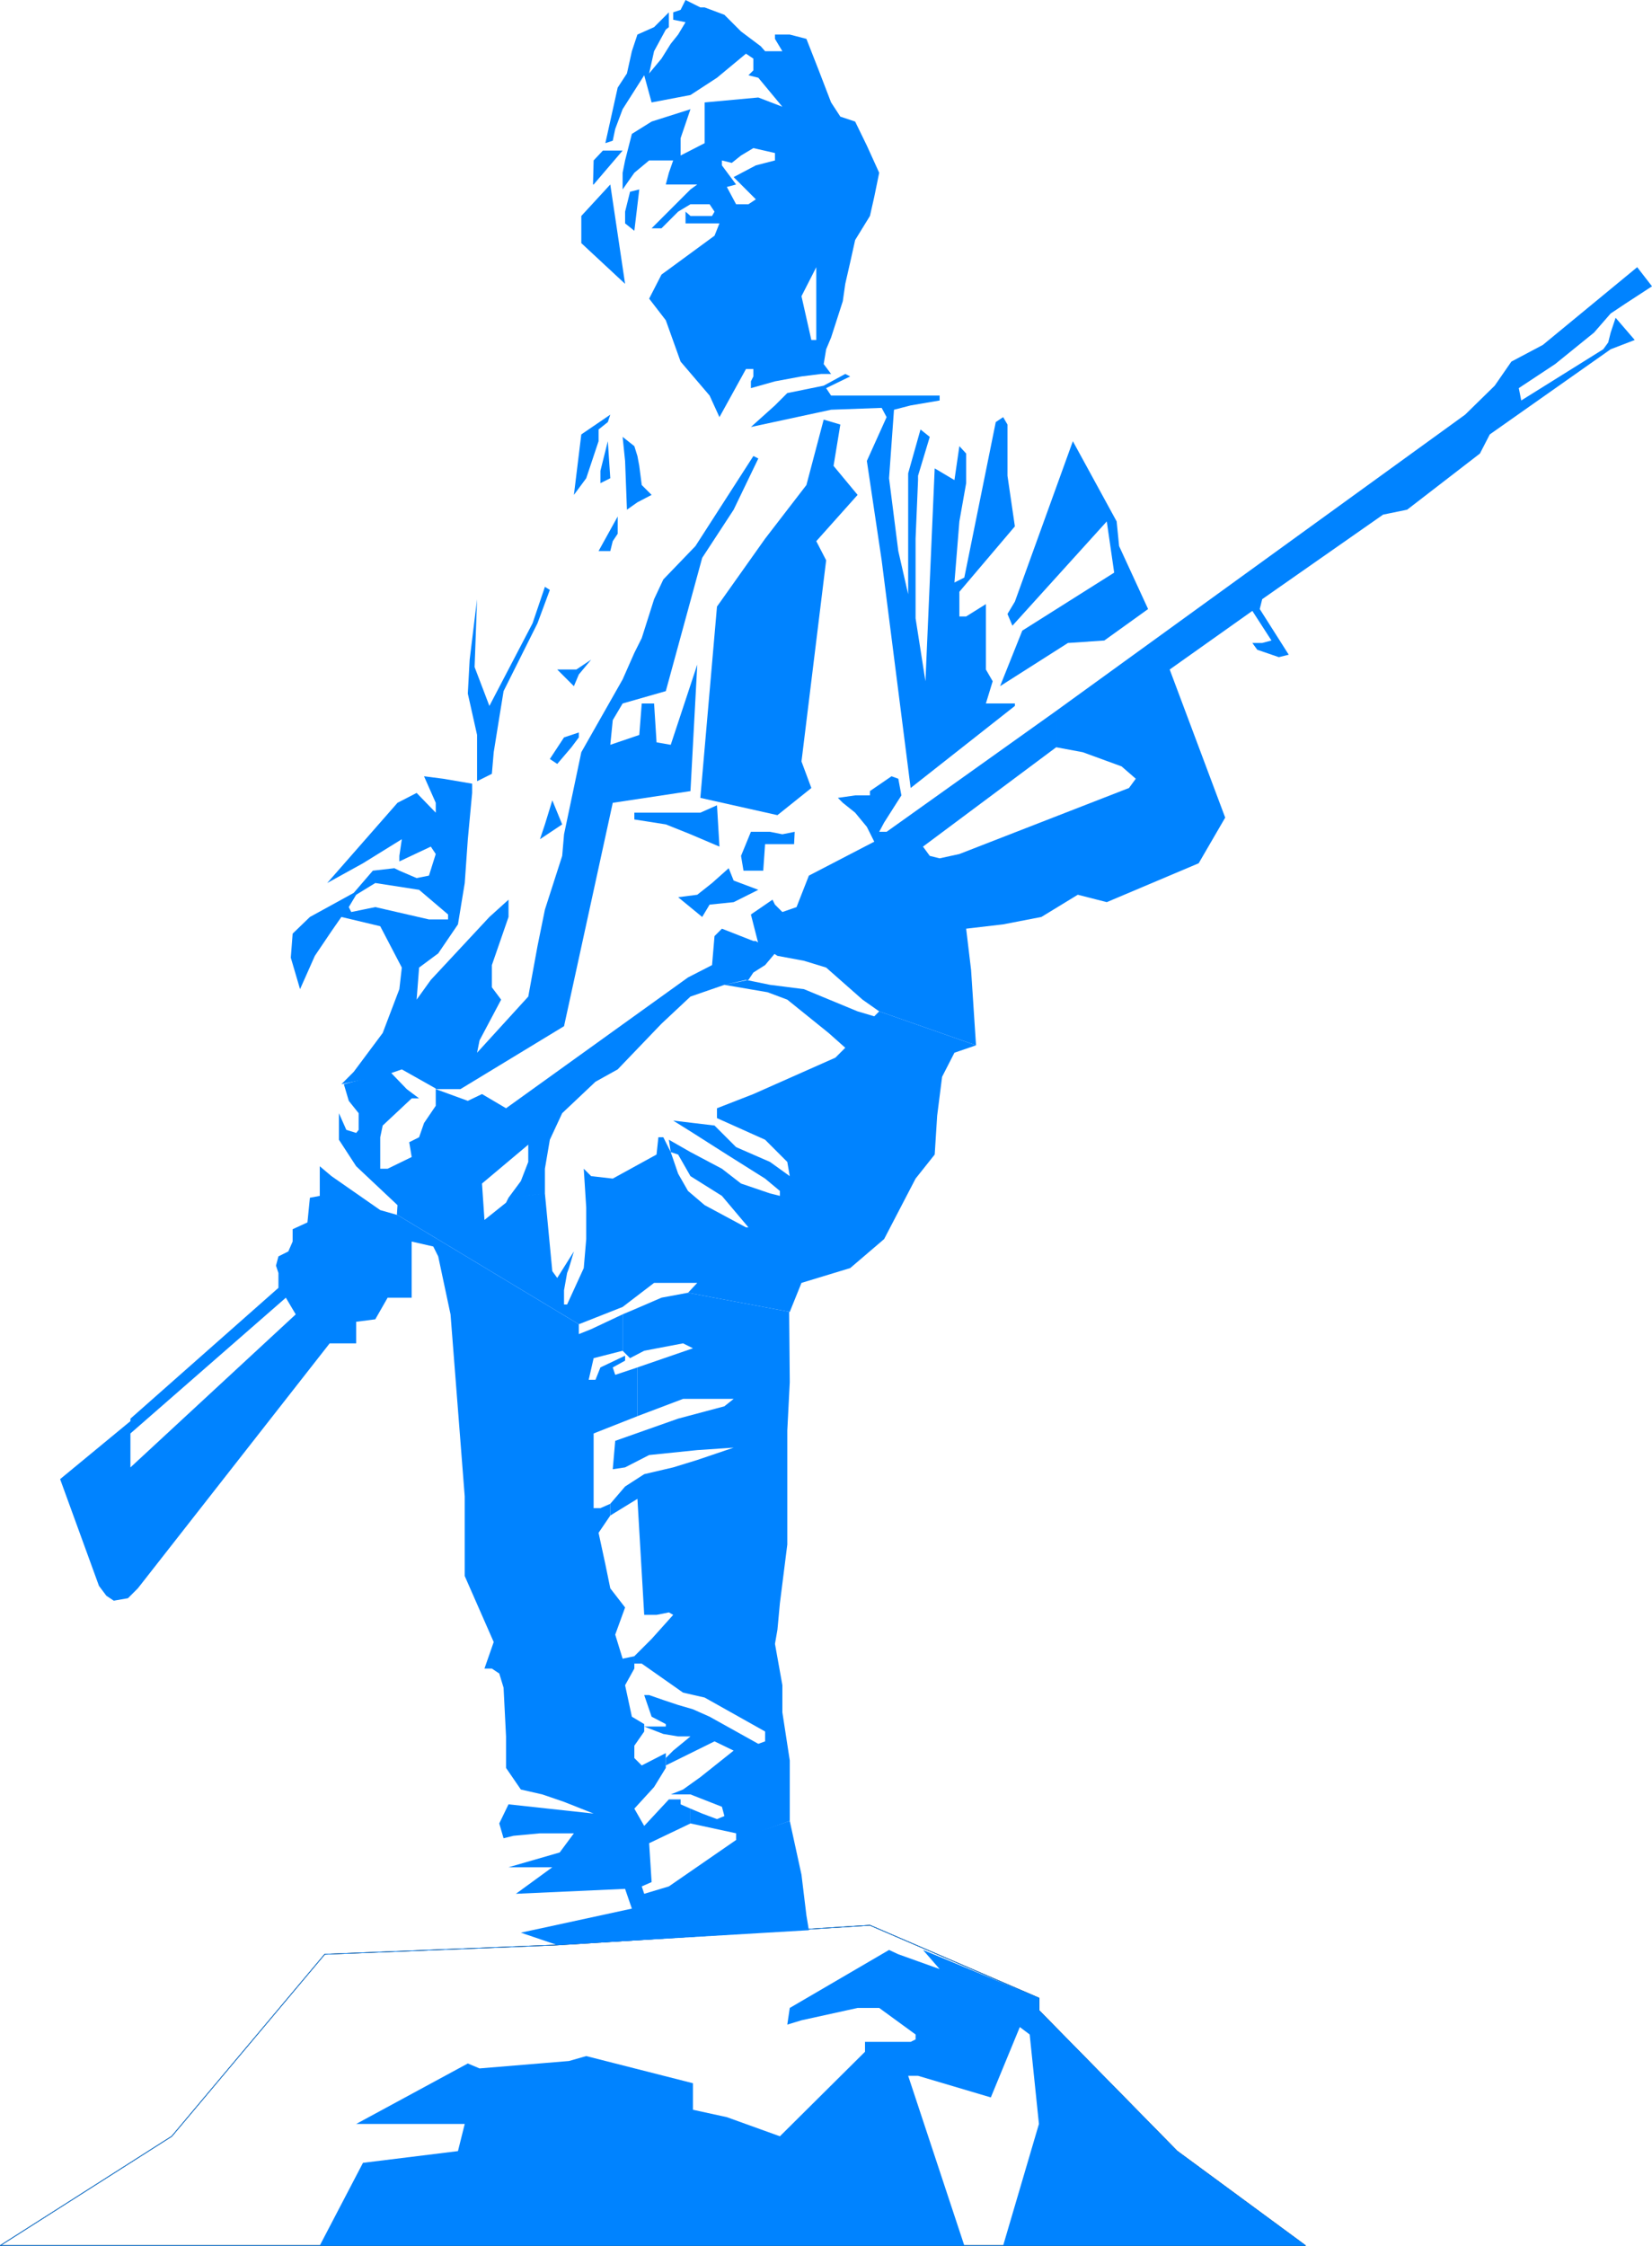
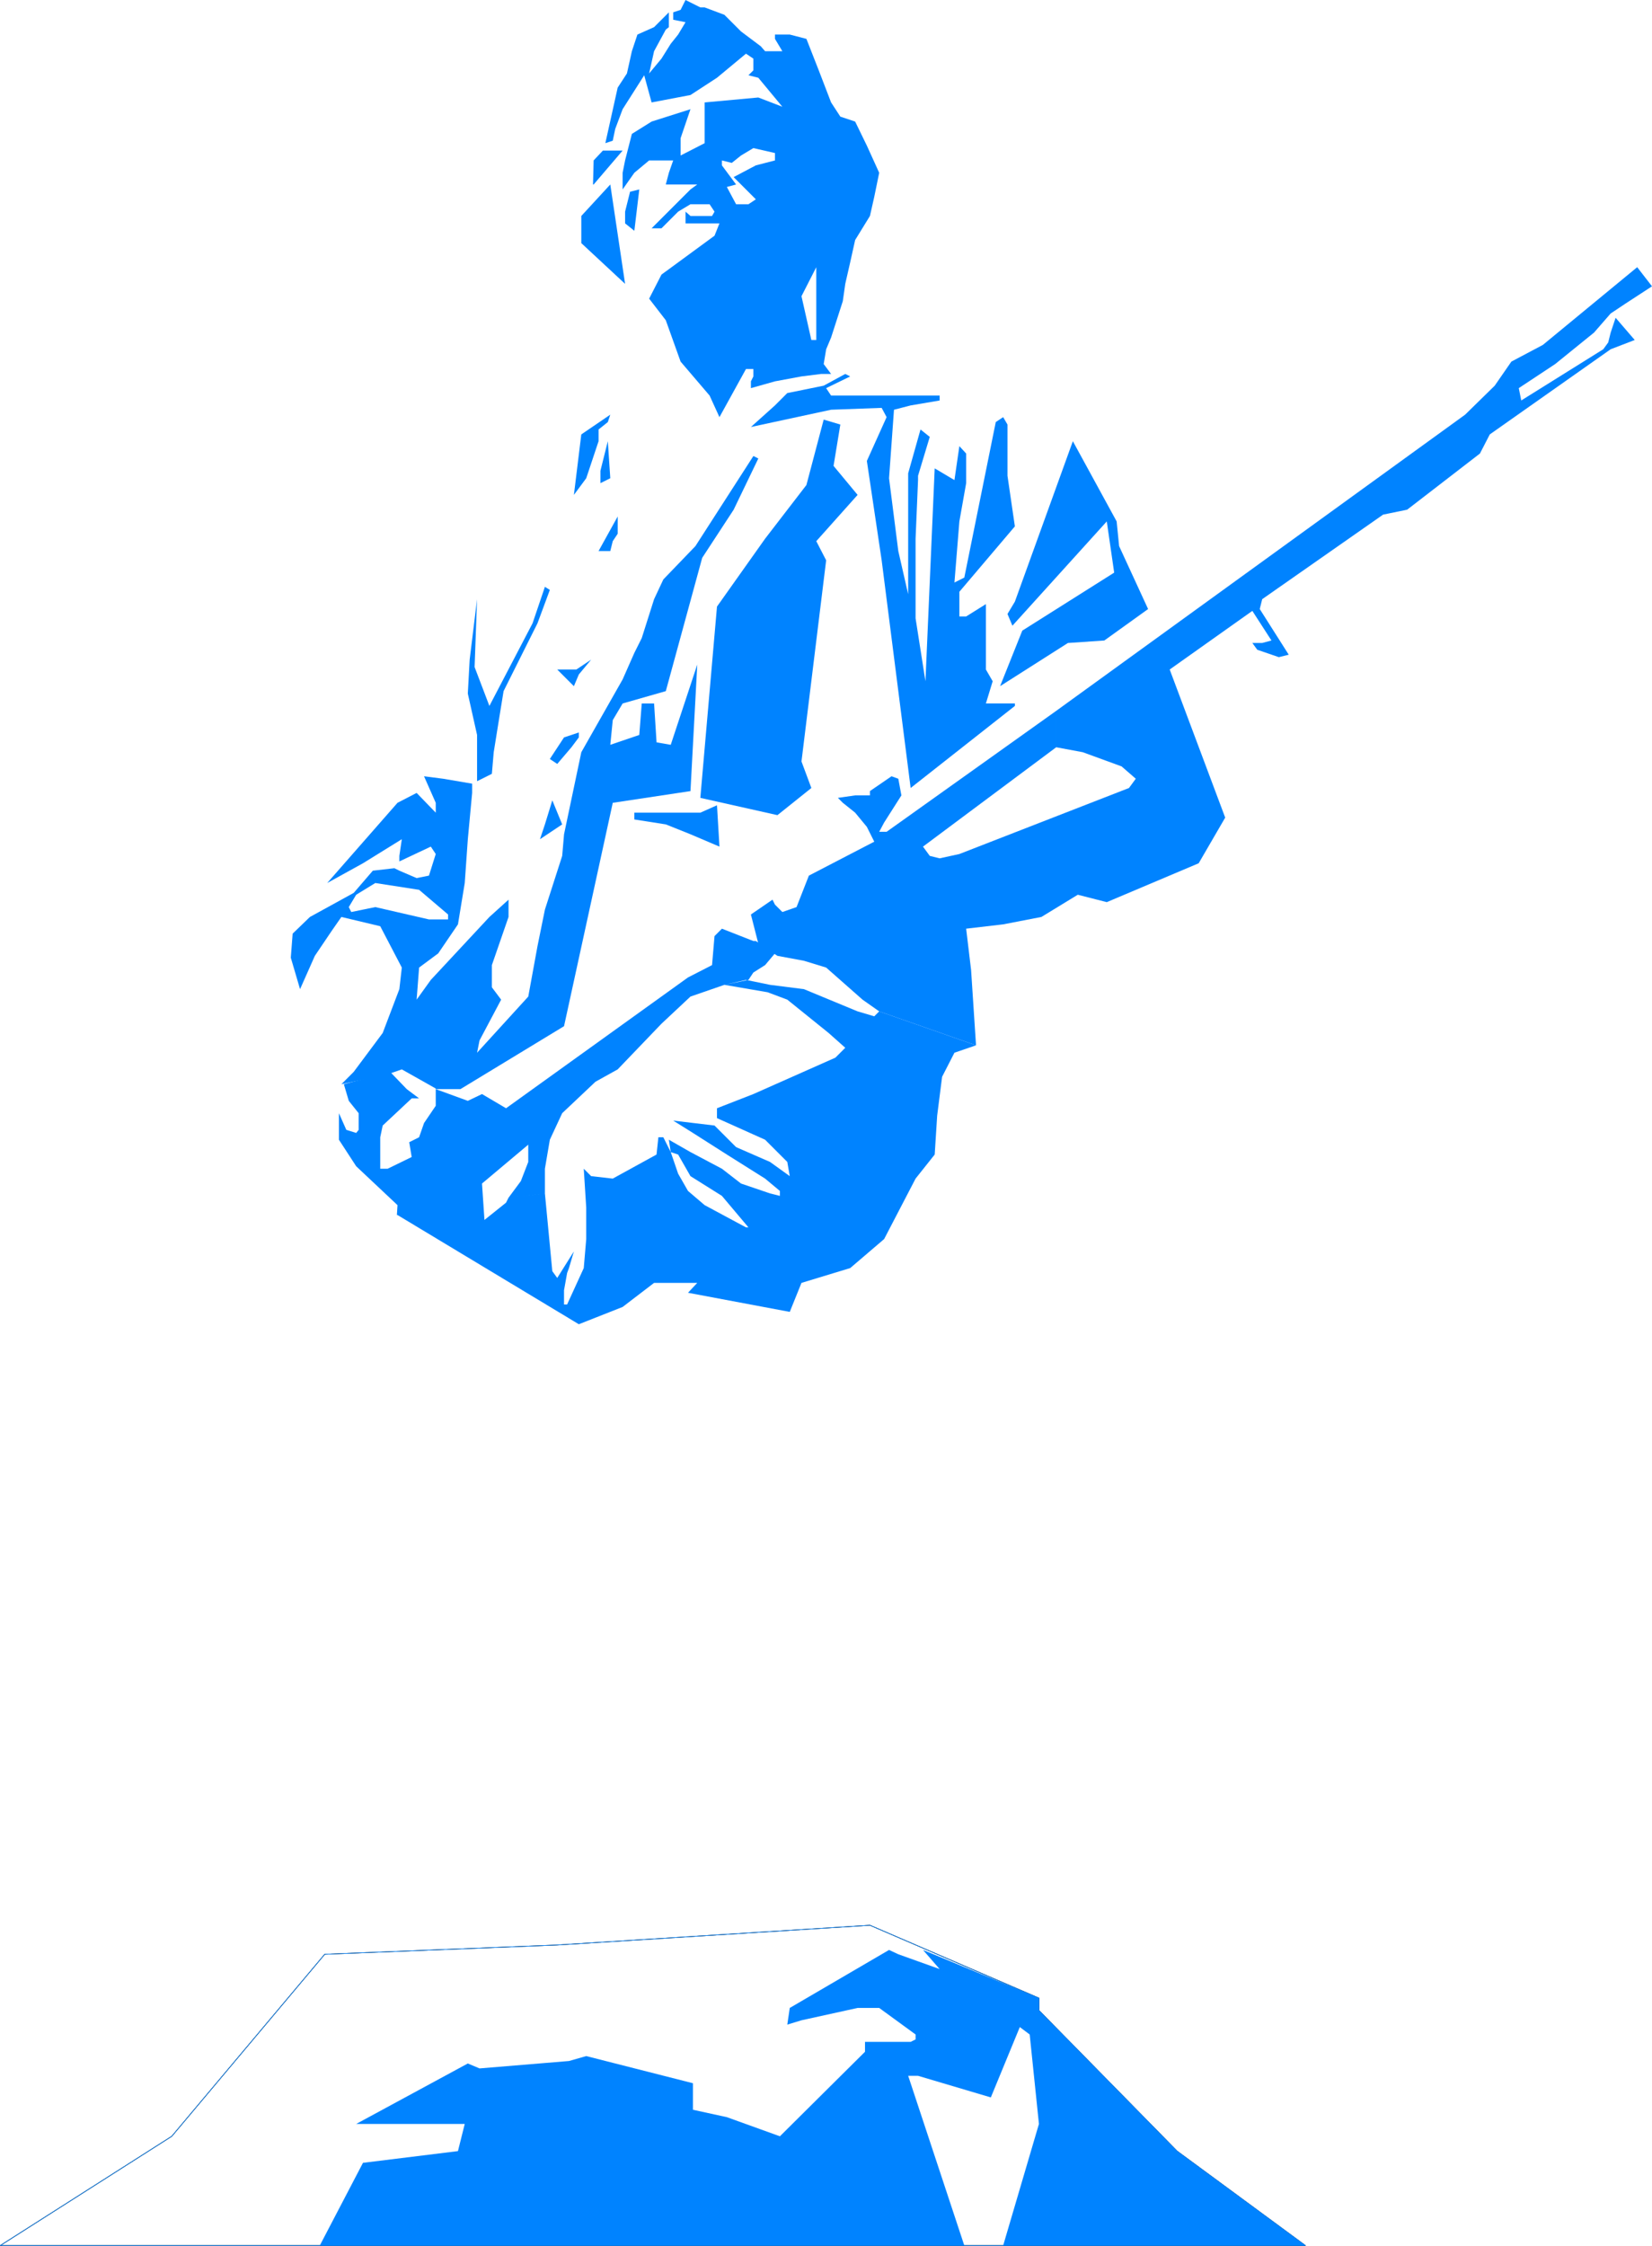
<svg xmlns="http://www.w3.org/2000/svg" xmlns:ns1="http://sodipodi.sourceforge.net/DTD/sodipodi-0.dtd" xmlns:ns2="http://www.inkscape.org/namespaces/inkscape" version="1.0" width="114.525mm" height="155.604mm" id="svg26" ns1:docname="Pioneer.wmf">
  <ns1:namedview id="namedview26" pagecolor="#ffffff" bordercolor="#000000" borderopacity="0.25" ns2:showpageshadow="2" ns2:pageopacity="0.0" ns2:pagecheckerboard="0" ns2:deskcolor="#d1d1d1" ns2:document-units="mm" />
  <defs id="defs1">
    <pattern id="WMFhbasepattern" patternUnits="userSpaceOnUse" width="6" height="6" x="0" y="0" />
  </defs>
  <path style="fill:none;stroke:#000000;stroke-width:0.162px;stroke-linecap:round;stroke-linejoin:round;stroke-miterlimit:4;stroke-dasharray:none;stroke-opacity:1" d="m 342.03,588.03 -33.613,-24.723 -36.199,-36.843 v -3.232 L 227.939,504.164 146.007,509.335 85.083,511.759 45.006,559.428 0.081,588.03 H 342.03" id="path1" />
  <path style="fill:none;stroke:#0083ff;stroke-width:0.162px;stroke-linecap:round;stroke-linejoin:round;stroke-miterlimit:4;stroke-dasharray:none;stroke-opacity:1" d="m 342.03,588.03 -33.613,-24.723 -36.199,-36.843 v -3.232 L 227.939,504.164 146.007,509.335 85.083,511.759 45.006,559.428 0.081,588.03 H 342.03" id="path2" />
-   <path style="fill:#0083ff;fill-opacity:1;fill-rule:evenodd;stroke:none" d="m 206.77,343.543 0.162,18.421 -0.646,12.604 v 29.894 l -1.939,15.351 -0.646,6.948 -0.646,3.717 1.939,10.827 v 7.11 l 1.939,12.604 v 15.836 l -14.059,5.009 v -1.778 l -11.959,-2.585 v -3.878 l 3.07,1.293 3.878,1.454 1.939,-0.808 -0.646,-2.424 -8.242,-3.232 H 175.742 l 3.232,-1.293 4.525,-3.232 8.726,-6.948 -5.01,-2.424 -12.767,6.302 v -1.939 l 1.939,-1.939 4.525,-3.717 h -3.232 l -3.878,-0.646 -5.01,-1.939 h 5.656 v -0.646 l -3.717,-1.939 -1.939,-5.656 h 1.293 l 3.717,1.293 3.878,1.293 3.878,1.131 4.363,1.939 12.767,7.11 1.778,-0.646 v -2.585 l -15.837,-8.888 -5.656,-1.293 -10.827,-7.595 h -1.939 v -1.939 l 4.525,-4.525 5.656,-6.302 -1.131,-0.646 -3.232,0.646 h -3.232 l -1.778,-30.379 -7.11,4.363 v -3.07 l 3.878,-4.525 5.01,-3.232 7.595,-1.778 6.302,-1.939 9.535,-3.232 -9.535,0.646 -12.605,1.293 -6.302,3.232 -3.232,0.485 0.646,-7.433 16.483,-5.817 12.12,-3.232 2.424,-1.939 h -13.251 l -11.959,4.525 v -12.766 l 14.544,-5.009 -2.586,-1.293 -10.181,1.939 -3.717,1.939 -1.939,-1.939 v -9.534 l 3.07,-1.293 7.11,-3.07 6.949,-1.293 26.664,5.009 v 0 z" id="path3" />
-   <path style="fill:#0083ff;fill-opacity:1;fill-rule:evenodd;stroke:none" d="M 151.663,346.775 V 349.36 l 3.232,-1.293 8.242,-3.878 v 9.534 l -7.595,1.939 -1.293,5.656 h 1.778 l 1.293,-3.232 6.464,-3.07 v 1.293 l -3.232,1.778 0.646,1.939 5.818,-1.939 v 12.766 l -11.474,4.525 v 19.553 h 1.778 l 2.586,-1.131 v 3.07 l -3.07,4.525 1.778,8.241 1.293,6.302 3.878,5.009 -2.586,7.11 1.939,6.302 3.07,-0.646 v 3.232 l -2.424,4.363 1.778,8.241 3.232,1.939 v 1.939 l -2.586,3.717 v 3.232 l 1.939,1.939 6.302,-3.232 v 3.878 l -3.07,5.009 -5.171,5.656 2.586,4.525 6.464,-6.948 h 3.07 v 1.293 l 2.586,1.131 v 3.878 l -10.827,5.171 0.646,10.18 -2.586,1.131 0.646,1.939 6.464,-1.939 18.261,-12.604 13.413,-4.525 3.07,14.058 1.293,10.665 0.646,3.878 -65.934,3.878 -9.535,-3.232 29.088,-6.302 -1.778,-5.171 -28.604,1.293 9.535,-6.948 h -11.474 l 13.413,-3.878 3.717,-5.009 h -8.888 l -6.949,0.646 -2.586,0.646 -1.131,-3.878 2.424,-5.009 22.301,2.424 -7.757,-3.07 -5.656,-1.939 -5.656,-1.293 -3.878,-5.656 v -8.241 l -0.646,-12.766 -1.131,-3.717 -1.939,-1.293 h -1.939 l 2.424,-6.948 -7.595,-17.29 v -20.845 l -3.717,-47.669 -3.232,-15.19 -1.293,-2.585 -5.656,-1.293 v 14.705 h -6.302 l -3.232,5.656 -5.01,0.646 v 5.656 h -6.949 l -50.258,64.152 -2.586,2.585 -3.717,0.646 -1.939,-1.293 -1.939,-2.585 -10.181,-27.955 18.423,-15.19 v 12.119 l 43.309,-40.075 -2.586,-4.363 -40.724,35.55 v -3.878 l 38.784,-34.257 v -3.878 l -0.646,-1.939 0.646,-2.424 2.586,-1.293 1.131,-2.585 v -3.232 l 3.878,-1.778 0.646,-6.464 2.586,-0.485 v -7.756 l 3.07,2.585 12.767,8.888 4.525,1.293 47.511,28.602 z" id="path4" />
  <path style="fill:#0083ff;fill-opacity:1;fill-rule:evenodd;stroke:none" d="m 114.172,285.047 -8.888,-5.009 -3.717,1.293 -12.12,2.585 3.232,-3.232 7.595,-10.18 4.363,-11.473 0.646,-5.656 -5.656,-10.827 -10.181,-2.424 -2.586,3.717 -4.363,6.464 -3.878,8.726 -2.424,-8.241 0.485,-6.302 4.525,-4.363 8.242,-4.525 3.232,-1.778 5.01,-5.817 0.646,3.232 -5.01,3.07 -1.939,3.232 0.646,1.293 6.302,-1.293 14.059,3.232 h 5.01 v -1.293 l -7.595,-6.464 -11.474,-1.778 -0.646,-3.232 5.656,-0.646 1.293,0.646 4.525,1.939 3.232,-0.646 1.778,-5.656 -1.293,-1.939 -8.242,3.878 v -1.454 l 0.646,-4.363 -10.181,6.302 -9.373,5.171 18.423,-21.007 5.01,-2.585 5.01,5.171 v -2.585 l -3.07,-6.948 5.01,0.646 7.595,1.293 v 2.424 l -1.131,12.119 -0.808,11.473 -1.778,10.827 -5.171,7.595 -5.01,3.717 -0.646,8.403 3.717,-5.171 15.352,-16.482 5.01,-4.525 v 4.525 l -4.363,12.604 v 5.817 l 2.424,3.232 -5.656,10.665 -0.646,3.232 13.413,-14.705 2.424,-13.25 1.939,-9.534 4.525,-14.058 0.485,-5.656 4.525,-21.492 10.827,-19.068 3.07,-6.948 1.939,-3.878 3.232,-10.18 2.424,-5.171 8.403,-8.726 15.191,-23.592 1.293,0.646 -6.464,13.412 -8.242,12.604 -9.535,34.904 -11.312,3.232 -2.586,4.363 -0.646,6.464 7.595,-2.585 0.646,-8.241 h 3.232 l 0.646,10.18 3.717,0.646 6.949,-21.007 -1.778,33.126 -20.362,3.07 -12.767,58.496 -27.149,16.482 h -6.464 v 0 z" id="path5" />
  <path style="fill:#0083ff;fill-opacity:1;fill-rule:evenodd;stroke:none" d="m 230.363,264.848 -4.363,-3.07 -9.535,-8.403 -5.818,-1.778 -6.949,-1.293 -5.01,-3.232 -1.939,-7.595 5.656,-3.878 0.646,1.293 1.939,1.939 3.717,-1.293 3.232,-8.241 17.13,-8.888 -1.939,-3.878 -3.07,-3.717 -3.232,-2.585 -1.293,-1.293 4.525,-0.646 h 3.878 v -1.131 l 5.656,-3.878 1.778,0.646 0.808,4.363 -4.525,7.11 -1.293,2.424 h 1.939 l 44.441,-31.672 v 9.534 l -34.906,26.016 1.778,2.424 2.586,0.646 5.171,-1.131 44.441,-17.29 1.778,-2.424 -3.717,-3.232 -10.181,-3.717 -6.949,-1.293 v -9.534 l 107.142,-77.564 7.757,-7.595 4.363,-6.302 8.242,-4.363 24.725,-20.36 3.878,5.009 -6.949,4.525 -3.878,2.585 -4.363,5.009 -10.181,8.241 -9.535,6.302 0.646,3.232 21.493,-13.412 1.293,-1.778 0.646,-2.585 1.293,-3.878 5.01,5.817 -6.302,2.424 -31.674,22.3 -2.586,5.009 -19.069,14.705 -6.302,1.293 -31.674,22.138 -0.646,2.585 7.595,11.958 -2.586,0.646 -5.656,-1.939 -1.293,-1.778 h 2.586 l 2.424,-0.646 -5.01,-7.756 -21.655,15.351 14.544,38.782 -6.949,11.958 -24.079,10.18 -7.595,-1.939 -9.535,5.817 -10.019,1.939 -9.696,1.131 1.293,10.827 1.293,19.714 z" id="path6" />
  <path style="fill:#0083ff;fill-opacity:1;fill-rule:evenodd;stroke:none" d="m 215.819,109.882 -4.525,17.129 -10.827,14.058 -12.605,17.775 -4.363,50.093 20.2,4.525 8.888,-7.11 -2.586,-6.948 6.464,-52.679 -2.586,-5.009 10.827,-12.119 -6.302,-7.595 1.778,-10.827 z" id="path7" />
  <path style="fill:#0083ff;fill-opacity:1;fill-rule:evenodd;stroke:none" d="m 187.862,210.876 0.646,10.827 -7.595,-3.232 -6.464,-2.585 -8.242,-1.293 v -1.778 h 17.291 z" id="path8" />
-   <path style="fill:#0083ff;fill-opacity:1;fill-rule:evenodd;stroke:none" d="m 208.062,221.057 0.162,-3.232 -3.232,0.646 -3.232,-0.646 h -5.01 l -2.586,6.302 0.646,3.878 h 5.171 l 0.485,-6.948 h 7.757 v 0 z" id="path9" />
-   <path style="fill:#0083ff;fill-opacity:1;fill-rule:evenodd;stroke:none" d="m 190.933,227.359 1.293,3.232 6.464,2.424 -6.464,3.232 -6.302,0.646 -1.939,3.232 -6.302,-5.171 5.01,-0.646 3.878,-3.07 z" id="path10" />
  <path style="fill:#0083ff;fill-opacity:1;fill-rule:evenodd;stroke:none" d="m 124.999,156.905 -1.939,15.836 -0.485,8.888 2.424,10.827 v 12.119 l 3.878,-1.939 0.485,-5.656 1.454,-9.049 1.131,-6.948 8.888,-17.775 3.232,-8.726 -1.293,-0.808 -3.232,9.534 -11.312,21.653 -3.878,-10.18 0.646,-17.775 z" id="path11" />
  <path style="fill:#0083ff;fill-opacity:1;fill-rule:evenodd;stroke:none" d="m 159.905,108.589 -7.595,5.171 -1.939,15.836 3.232,-4.363 3.232,-9.695 v -3.07 l 2.424,-1.939 0.646,-1.939 z" id="path12" />
  <path style="fill:#0083ff;fill-opacity:1;fill-rule:evenodd;stroke:none" d="m 159.259,115.538 0.646,9.695 -2.586,1.293 v -3.878 0.646 z" id="path13" />
-   <path style="fill:#0083ff;fill-opacity:1;fill-rule:evenodd;stroke:none" d="m 163.137,114.407 0.646,6.302 0.485,12.766 2.747,-1.939 3.717,-1.939 -2.586,-2.585 -0.646,-5.009 -0.485,-2.585 -0.808,-2.585 z" id="path14" />
  <path style="fill:#0083ff;fill-opacity:1;fill-rule:evenodd;stroke:none" d="m 161.844,135.252 -5.01,9.049 h 3.07 l 0.646,-2.585 1.293,-1.939 z" id="path15" />
  <path style="fill:#0083ff;fill-opacity:1;fill-rule:evenodd;stroke:none" d="m 154.895,172.741 -3.878,2.585 h -5.01 l 4.363,4.363 1.293,-3.07 z" id="path16" />
  <path style="fill:#0083ff;fill-opacity:1;fill-rule:evenodd;stroke:none" d="m 151.663,191.809 v 1.293 l -1.939,2.585 -3.717,4.363 -1.939,-1.293 3.717,-5.656 3.878,-1.293 z" id="path17" />
  <path style="fill:#0083ff;fill-opacity:1;fill-rule:evenodd;stroke:none" d="m 144.714,209.584 2.586,6.302 -5.818,3.878 1.293,-3.878 1.939,-6.302 z" id="path18" />
  <path style="fill:#0083ff;fill-opacity:1;fill-rule:evenodd;stroke:none" d="m 196.75,111.821 21.008,-4.525 13.251,-0.485 1.293,2.424 -5.171,11.473 3.878,26.016 7.595,59.627 27.311,-21.492 v -0.646 h -7.595 l 1.778,-5.817 -1.778,-3.07 V 158.198 l -5.171,3.232 h -1.778 v -6.464 l 14.544,-17.129 -1.939,-13.25 v -13.412 l -1.131,-1.939 -1.939,1.293 -8.242,40.721 -2.586,1.293 1.293,-15.998 1.778,-10.019 v -7.756 l -1.778,-1.939 -1.293,8.888 -5.171,-3.07 -2.424,55.749 -2.586,-16.482 v -20.845 l 0.646,-15.351 v -1.131 l 3.07,-10.18 -2.424,-1.939 -3.232,11.473 v 31.672 l -2.586,-11.311 -2.424,-19.068 1.293,-17.937 4.363,-1.131 7.595,-1.293 v -1.293 h -28.442 l -1.293,-1.939 6.302,-3.07 -1.293,-0.646 -5.656,3.07 -9.535,1.939 -3.232,3.232 z" id="path19" />
  <path style="fill:#0083ff;fill-opacity:1;fill-rule:evenodd;stroke:none" d="m 281.106,115.538 11.474,21.007 0.646,6.464 7.595,16.482 -11.474,8.241 -9.535,0.646 -17.776,11.311 5.818,-14.543 24.079,-15.19 -1.939,-13.412 -24.725,27.309 -1.293,-3.07 1.939,-3.232 z" id="path20" />
  <path style="fill:#0083ff;fill-opacity:1;fill-rule:evenodd;stroke:none" d="m 159.905,48.316 3.878,26.016 L 152.31,63.667 v -7.11 l 7.595,-8.241 z" id="path21" />
  <path style="fill:#0083ff;fill-opacity:1;fill-rule:evenodd;stroke:none" d="m 155.38,48.316 0.162,-6.302 2.424,-2.585 h 5.171 l -7.595,8.888 v 0 z" id="path22" />
  <path style="fill:#0083ff;fill-opacity:1;fill-rule:evenodd;stroke:none" d="m 164.915,50.255 2.586,-0.646 -1.293,10.827 -2.424,-1.939 v -3.07 l 1.293,-5.171 v 0 z" id="path23" />
  <path style="fill:#0083ff;fill-opacity:1;fill-rule:evenodd;stroke:none" d="m 180.913,28.602 -2.586,7.595 v 4.525 l 6.302,-3.232 V 26.824 l 14.059,-1.293 6.302,2.424 -6.302,-7.595 -2.586,-0.646 1.293,-1.293 v -3.07 l -1.939,-1.293 -7.595,6.302 -6.949,4.525 -10.181,1.939 -1.939,-7.11 -5.656,8.888 -1.939,5.171 -0.646,3.07 -1.939,0.646 3.232,-14.543 2.424,-3.717 1.293,-5.817 1.454,-4.363 4.363,-1.939 3.878,-3.878 v 3.878 l -0.808,0.646 -3.07,5.656 -1.293,5.817 3.232,-3.878 2.424,-3.878 1.939,-2.424 1.939,-3.232 -3.232,-0.646 V 3.232 L 178.328,2.585 179.62,0 l 3.878,1.939 h 1.131 l 5.171,1.939 4.363,4.363 5.171,3.878 1.131,1.293 h 4.525 L 203.053,10.18 V 9.049 h 3.878 l 4.363,1.131 3.232,8.241 3.232,8.403 2.424,3.717 3.878,1.293 3.07,6.302 -24.079,1.939 -5.656,-1.293 -3.232,1.939 -2.424,1.939 -2.586,-0.646 v 1.293 l 3.717,5.009 -2.424,0.646 2.424,4.525 h 3.232 l 1.939,-1.293 -5.818,-5.817 5.818,-3.07 5.01,-1.293 v -1.939 l 24.079,-1.939 3.232,7.11 -1.293,6.302 -1.131,5.009 -3.878,6.302 -1.293,5.817 -1.293,5.656 -0.646,4.525 h -6.949 v -8.888 l -3.878,7.595 2.586,11.473 h 1.293 v -10.18 h 6.949 l -3.07,9.534 -1.293,3.07 -0.646,3.878 1.939,2.585 h -2.586 l -5.171,0.646 -6.949,1.293 -6.302,1.777 v -1.777 l 0.646,-1.293 v -1.939 h -1.939 l -6.949,12.604 -2.586,-5.656 -7.595,-8.888 -3.878,-10.827 -4.363,-5.656 3.232,-6.302 13.898,-10.18 1.293,-3.232 h -8.888 v -3.07 l 1.293,1.131 h 5.656 l 0.646,-1.131 -1.293,-1.939 h -5.01 l -3.232,1.939 -4.363,4.363 h -2.586 l 10.181,-10.18 1.778,-1.293 h -8.242 l 0.808,-3.07 1.131,-3.232 h -6.302 l -3.878,3.232 -3.07,4.363 v -4.363 l 0.646,-3.232 1.778,-6.948 5.171,-3.232 10.181,-3.232 z" id="path24" />
  <path style="fill:#0083ff;fill-opacity:1;fill-rule:evenodd;stroke:none" d="m 103.991,318.173 0.162,-2.585 -10.827,-10.18 -4.525,-6.948 v -6.948 l 1.939,4.363 2.586,0.808 0.646,-0.808 v -4.363 l -2.586,-3.232 -1.293,-4.363 12.12,-3.232 4.363,4.525 3.232,2.424 h -1.939 l -7.595,7.11 -0.646,3.07 v 8.241 h 1.939 l 6.302,-3.07 -0.646,-3.878 2.586,-1.293 1.293,-3.717 3.07,-4.525 v -4.363 l 8.403,3.07 3.717,-1.778 6.302,3.717 47.673,-34.257 6.302,-3.232 0.646,-7.595 1.939,-1.939 8.242,3.232 h 0.646 l 5.01,3.232 -2.586,3.07 -3.07,1.939 -1.293,1.939 -6.302,1.293 -8.888,3.07 -7.595,7.11 -11.474,11.958 -5.818,3.232 -8.726,8.241 -3.232,6.948 -1.293,7.595 v 6.464 l -9.535,1.131 3.232,-4.363 1.939,-5.009 v -4.525 l -12.12,10.18 0.646,9.534 5.656,-4.525 0.646,-1.293 9.535,-1.131 1.939,20.36 1.293,1.778 4.363,-6.948 -1.293,4.363 -0.485,1.293 -0.808,4.525 v 3.717 h 0.808 l 4.363,-9.534 0.646,-7.595 v -8.241 l -0.646,-10.18 1.939,1.939 5.656,0.646 11.474,-6.302 0.485,-4.525 h 1.293 l 1.939,3.878 1.939,5.656 2.586,4.525 4.363,3.717 10.827,5.817 h 0.646 l -6.949,-8.241 -8.242,-5.171 -3.232,-5.656 -1.939,-0.646 -0.485,-3.232 5.656,3.232 8.242,4.363 5.01,3.878 7.595,2.585 2.586,0.646 v -1.293 l -3.878,-3.232 -10.019,-6.302 -8.888,-5.656 -5.171,-3.232 10.827,1.293 5.656,5.656 8.888,3.878 5.171,3.717 -0.646,-3.717 -5.818,-5.817 -12.605,-5.656 v -2.585 l 9.535,-3.717 21.493,-9.534 2.586,-2.585 -4.363,-3.878 -10.827,-8.726 -5.171,-1.939 -11.312,-1.939 5.656,-1.293 6.302,1.293 8.888,1.131 14.059,5.817 4.363,1.293 1.293,-1.293 25.371,8.888 -5.656,1.939 -3.232,6.302 -1.293,10.18 -0.646,10.18 -5.01,6.302 -8.242,15.836 -8.888,7.595 -12.767,3.878 -3.07,7.595 -26.664,-5.009 2.424,-2.585 h -11.312 l -8.242,6.302 -11.474,4.525 -47.511,-28.602 v 0 z" id="path25" />
  <path style="fill:#0083ff;fill-opacity:1;fill-rule:evenodd;stroke:none" d="m 272.218,523.232 v 3.232 l 36.199,36.843 33.613,24.723 H 262.845 l 9.373,-31.833 -2.424,-23.431 -2.586,-1.939 -7.595,18.421 -19.069,-5.656 h -2.586 l 14.706,44.438 H 83.791 l 11.312,-21.653 24.887,-3.07 1.778,-7.11 H 93.325 l 29.25,-15.836 3.07,1.293 23.432,-1.939 4.525,-1.293 27.957,7.11 v 6.948 l 8.888,1.939 13.898,5.009 22.301,-22.138 v -2.585 h 11.959 l 1.293,-0.646 v -1.293 l -9.535,-6.948 h -5.656 l -14.706,3.232 -3.717,1.131 0.646,-4.363 26.018,-15.19 2.424,1.131 10.827,3.878 -4.363,-5.009 30.381,12.604 z" id="path26" />
</svg>